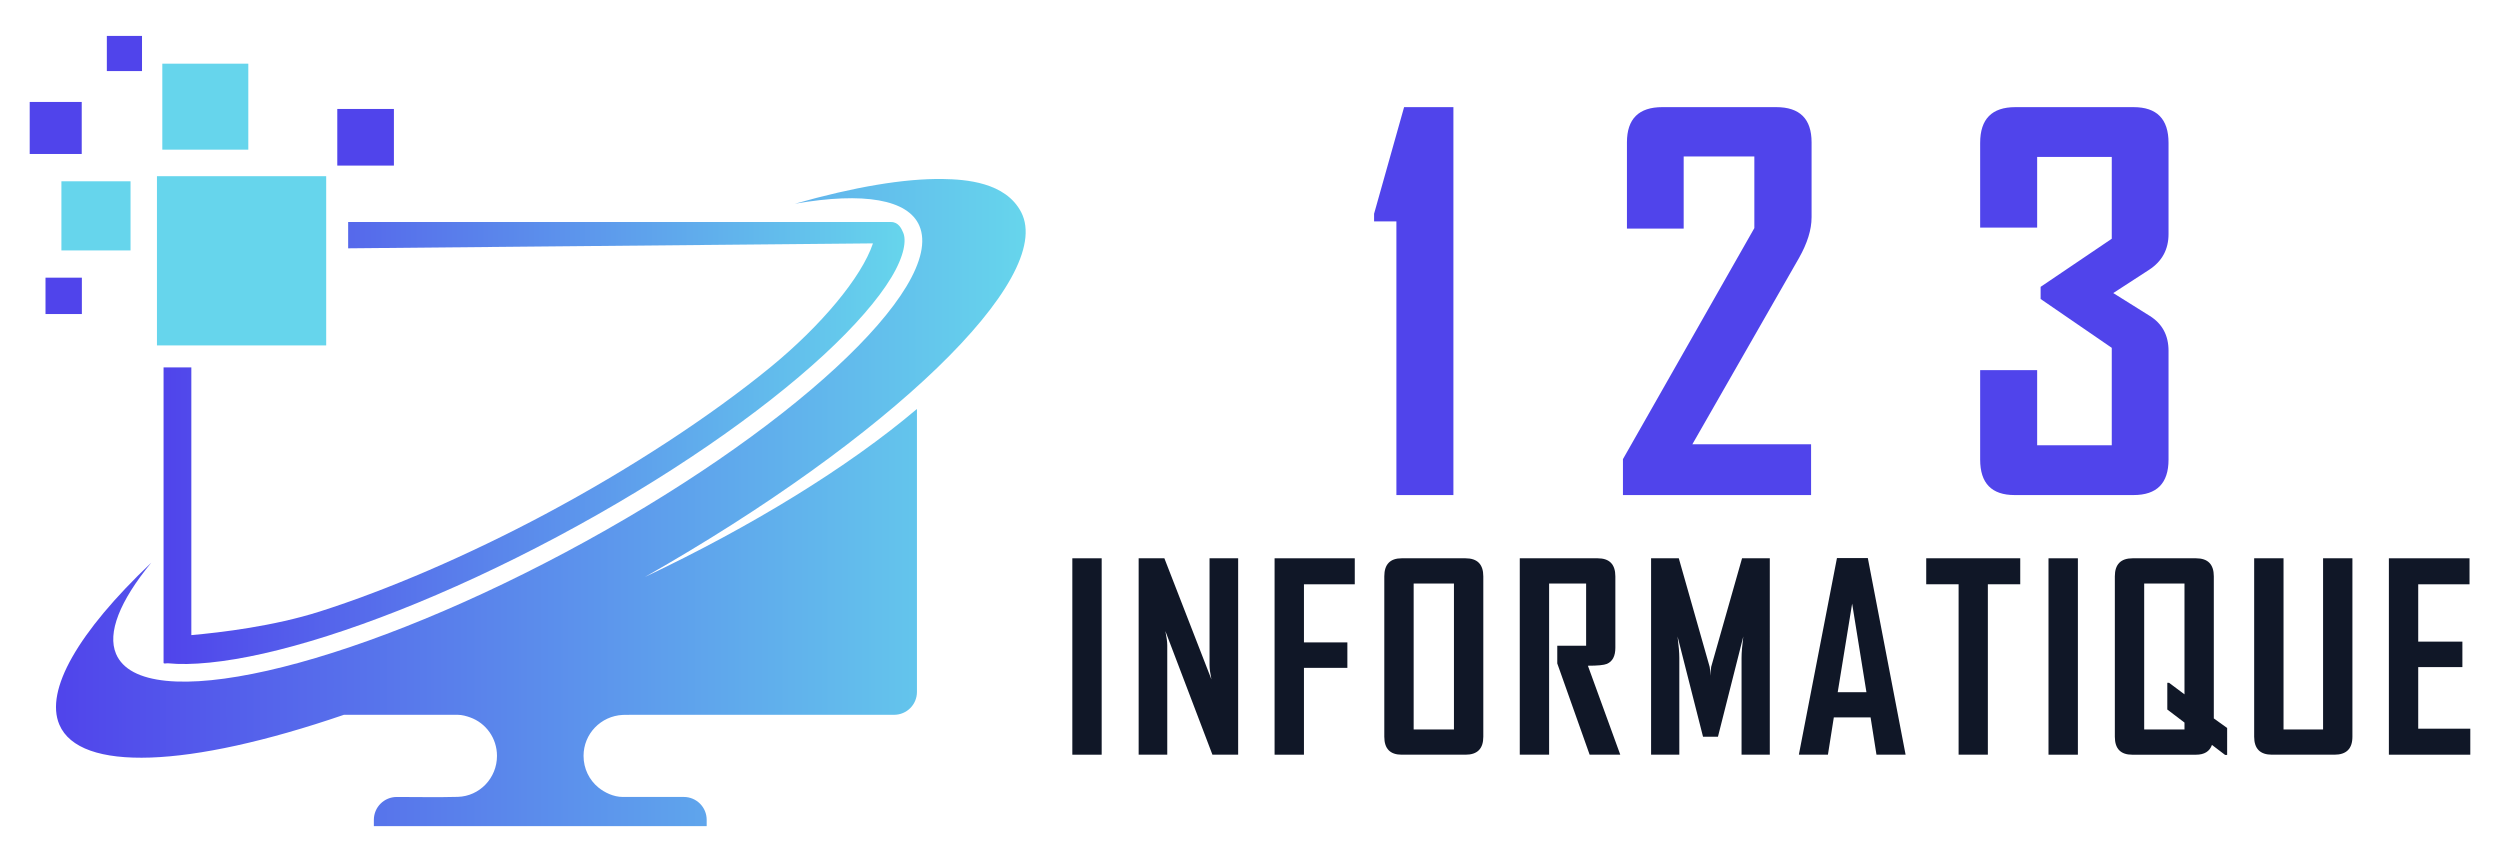
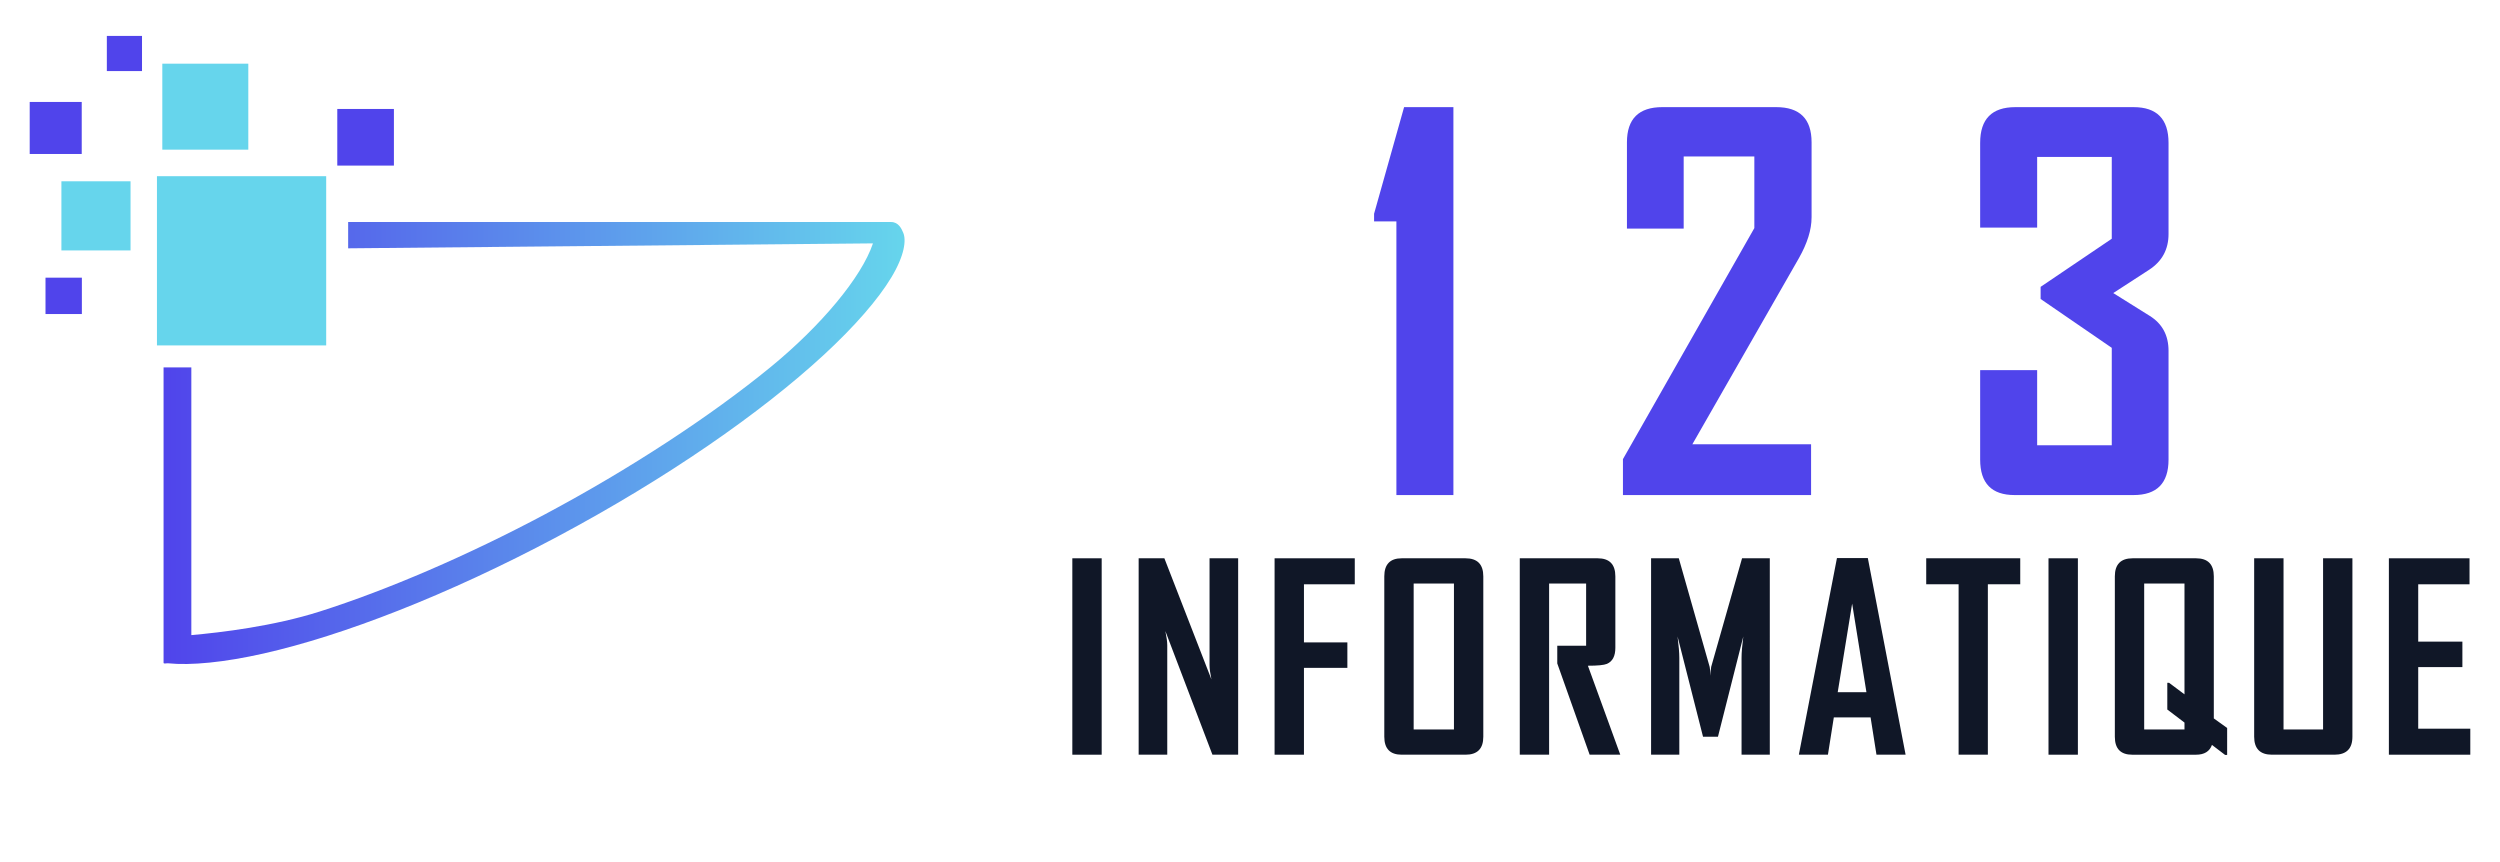
<svg xmlns="http://www.w3.org/2000/svg" version="1.1" id="Calque_1" x="0px" y="0px" width="174px" height="60px" viewBox="0 0 174 60" enable-background="new 0 0 174 60" xml:space="preserve">
  <g>
    <g>
      <g>
        <path fill="#101727" d="M76.677,52.527h-2.043v-13.67h2.043V52.527z" />
        <path fill="#101727" d="M86.175,52.527h-1.79l-3.275-8.603c0.087,0.419,0.131,0.747,0.131,0.986v7.616h-1.991v-13.67h1.79     l3.275,8.43c-0.087-0.421-0.131-0.75-0.131-0.987v-7.442h1.991V52.527z" />
        <path fill="#101727" d="M94.292,40.667h-3.537v4.044h3.022v1.772h-3.022v6.044h-2.044v-13.67h5.581V40.667z" />
        <path fill="#101727" d="M103.238,51.277c0,0.833-0.413,1.25-1.239,1.25h-4.438c-0.81,0-1.214-0.417-1.214-1.25V40.116     c0-0.838,0.404-1.259,1.214-1.259h4.438c0.826,0,1.239,0.421,1.239,1.259V51.277z M101.195,50.771V40.613h-2.804v10.158H101.195z     " />
        <path fill="#101727" d="M112.771,52.527h-2.132l-2.253-6.352v-1.23h2.008v-4.332h-2.576v11.914h-2.042v-13.67h5.424     c0.819,0,1.229,0.421,1.229,1.259v4.969c0,0.576-0.194,0.95-0.585,1.119c-0.209,0.088-0.651,0.13-1.326,0.13L112.771,52.527z" />
        <path fill="#101727" d="M123.178,52.527h-1.966v-6.744c0-0.354,0.041-0.848,0.122-1.484l-1.765,6.979h-1.038l-1.773-6.979     c0.081,0.646,0.122,1.143,0.122,1.484v6.744h-1.965v-13.67h1.929l2.148,7.556c0.024,0.081,0.041,0.289,0.054,0.62     c0-0.146,0.018-0.353,0.052-0.62l2.148-7.556h1.932V52.527z" />
        <path fill="#101727" d="M132.63,52.527h-2.027l-0.41-2.596h-2.559l-0.41,2.596h-2.017v-0.036l2.645-13.65h2.149L132.63,52.527z      M129.904,48.178l-0.995-6.167l-1.004,6.167H129.904z" />
        <path fill="#101727" d="M140.609,40.667h-2.254v11.86h-2.036v-11.86h-2.254v-1.81h6.544V40.667z" />
        <path fill="#101727" d="M144.621,52.527h-2.045v-13.67h2.045V52.527z" />
        <path fill="#101727" d="M155.01,52.544h-0.142l-0.916-0.698c-0.162,0.453-0.532,0.682-1.108,0.682h-4.438     c-0.81,0-1.213-0.417-1.213-1.25V40.116c0-0.838,0.412-1.259,1.238-1.259h4.412c0.826,0,1.238,0.421,1.238,1.259v9.886     l0.928,0.665V52.544z M152.04,50.771v-0.48l-1.196-0.908v-1.86h0.122l1.074,0.803v-7.712h-2.805v10.158H152.04z" />
        <path fill="#101727" d="M163.728,51.277c0,0.833-0.419,1.25-1.256,1.25h-4.341c-0.827,0-1.241-0.417-1.241-1.25v-12.42h2.044     v11.914h2.752V38.857h2.042V51.277z" />
        <path fill="#101727" d="M171.933,52.527h-5.667v-13.67h5.613v1.81h-3.571v3.99h3.074v1.773h-3.074v4.287h3.625V52.527z" />
      </g>
      <g>
        <path fill="#5044EB" d="M101.157,34.456h-3.968V15.41h-1.553v-0.533l2.089-7.421h3.432V34.456z" />
        <path fill="#5044EB" d="M126.085,15.133c0,0.853-0.293,1.795-0.879,2.83l-7.417,12.956h8.262v3.537h-13.094v-2.501l9.145-16.079     v-4.985h-4.918v5.021h-3.949V9.906c0-1.633,0.822-2.45,2.467-2.45h7.918c1.646,0,2.466,0.817,2.466,2.45V15.133z" />
        <path fill="#5044EB" d="M150.93,31.989c0,1.644-0.812,2.467-2.434,2.467h-8.28c-1.6,0-2.397-0.823-2.397-2.467v-6.228h3.967     v5.228h5.193v-6.78l-4.952-3.4v-0.844l4.952-3.348v-5.693h-5.193v4.918h-3.967v-5.9c0-1.656,0.815-2.485,2.448-2.485h8.229     c1.622,0,2.434,0.829,2.434,2.485v6.348c0,1.07-0.45,1.898-1.347,2.484l-2.501,1.623l2.536,1.586     c0.873,0.542,1.312,1.352,1.312,2.434V31.989z" />
      </g>
    </g>
    <g>
      <linearGradient id="SVGID_1_" gradientUnits="userSpaceOnUse" x1="3.896" y1="34.978" x2="71.386" y2="34.978">
        <stop offset="0" style="stop-color:#5044EB" />
        <stop offset="1" style="stop-color:#66D5EC" />
      </linearGradient>
-       <path fill="url(#SVGID_1_)" d="M65.627,12.459c-2.686-0.043-6.198,0.557-10.298,1.721c4.806-0.836,7.878-0.295,8.66,1.537    c1.843,4.32-9.192,14.496-24.632,22.723c-15.44,8.225-29.455,11.394-31.282,7.066c-0.614-1.454,0.245-3.654,2.454-6.344    c-5.108,4.85-7.412,8.887-6.398,11.273c1.403,3.302,8.943,3.035,19.804-0.684h7.927c0.296,0,0.615,0.092,0.86,0.18    c1.096,0.39,1.868,1.444,1.868,2.679c0,1.54-1.205,2.809-2.728,2.852c-1.398,0.039-2.834,0.007-4.246,0.007    c-0.884,0-1.596,0.711-1.596,1.595v0.421V57.5h23.165v-0.016v-0.421c0-0.884-0.711-1.595-1.595-1.595h-4.248    c-0.637,0-1.267-0.309-1.692-0.656c-0.636-0.52-1.035-1.313-1.035-2.202c0-1.539,1.206-2.776,2.728-2.852    c0.174-0.008,0.388-0.007,0.574-0.007h18.308c0.884,0,1.595-0.711,1.595-1.596V28.463c-4.81,4.076-11.571,8.209-18.94,11.697    c16.914-9.596,28.598-20.742,26.194-25.391C69.988,12.672,67.192,12.484,65.627,12.459z" />
      <g>
        <linearGradient id="SVGID_2_" gradientUnits="userSpaceOnUse" x1="11.384" y1="30.834" x2="62.958" y2="30.834">
          <stop offset="0" style="stop-color:#5044EB" />
          <stop offset="1" style="stop-color:#66D5EC" />
        </linearGradient>
        <path fill="url(#SVGID_2_)" d="M24.231,15.453v1.83l36.527-0.344c-0.791,2.365-3.625,5.741-7.108,8.596     c-4.182,3.425-9.82,7.117-15.708,10.254c-5.382,2.868-10.953,5.265-15.679,6.77c-3.233,1.029-6.868,1.458-8.946,1.645V25.569     h-1.933v20.556c0,0.102,0.195,0.029,0.305,0.04c1.596,0.161,3.906-0.06,6.657-0.681c5.503-1.243,12.794-4.054,20.436-8.125     c7.642-4.072,14.191-8.634,18.54-12.645c2.174-2.006,3.797-3.879,4.718-5.41c0.92-1.529,1.044-2.59,0.824-3.107     c-0.116-0.271-0.321-0.744-0.847-0.744H24.231z" />
      </g>
      <rect x="4.274" y="12.618" fill="#66D5EC" width="4.812" height="4.812" />
      <rect x="11.297" y="4.432" fill="#66D5EC" width="5.985" height="5.984" />
      <rect x="2.067" y="7.096" fill="#5044EB" width="3.621" height="3.621" />
      <rect x="7.436" y="2.5" fill="#5044EB" width="2.448" height="2.447" />
      <rect x="3.167" y="19.326" fill="#5044EB" width="2.531" height="2.531" />
      <rect x="23.475" y="7.584" fill="#5044EB" width="3.941" height="3.941" />
      <rect x="10.924" y="12.263" fill="#66D5EC" width="11.779" height="11.778" />
    </g>
  </g>
</svg>